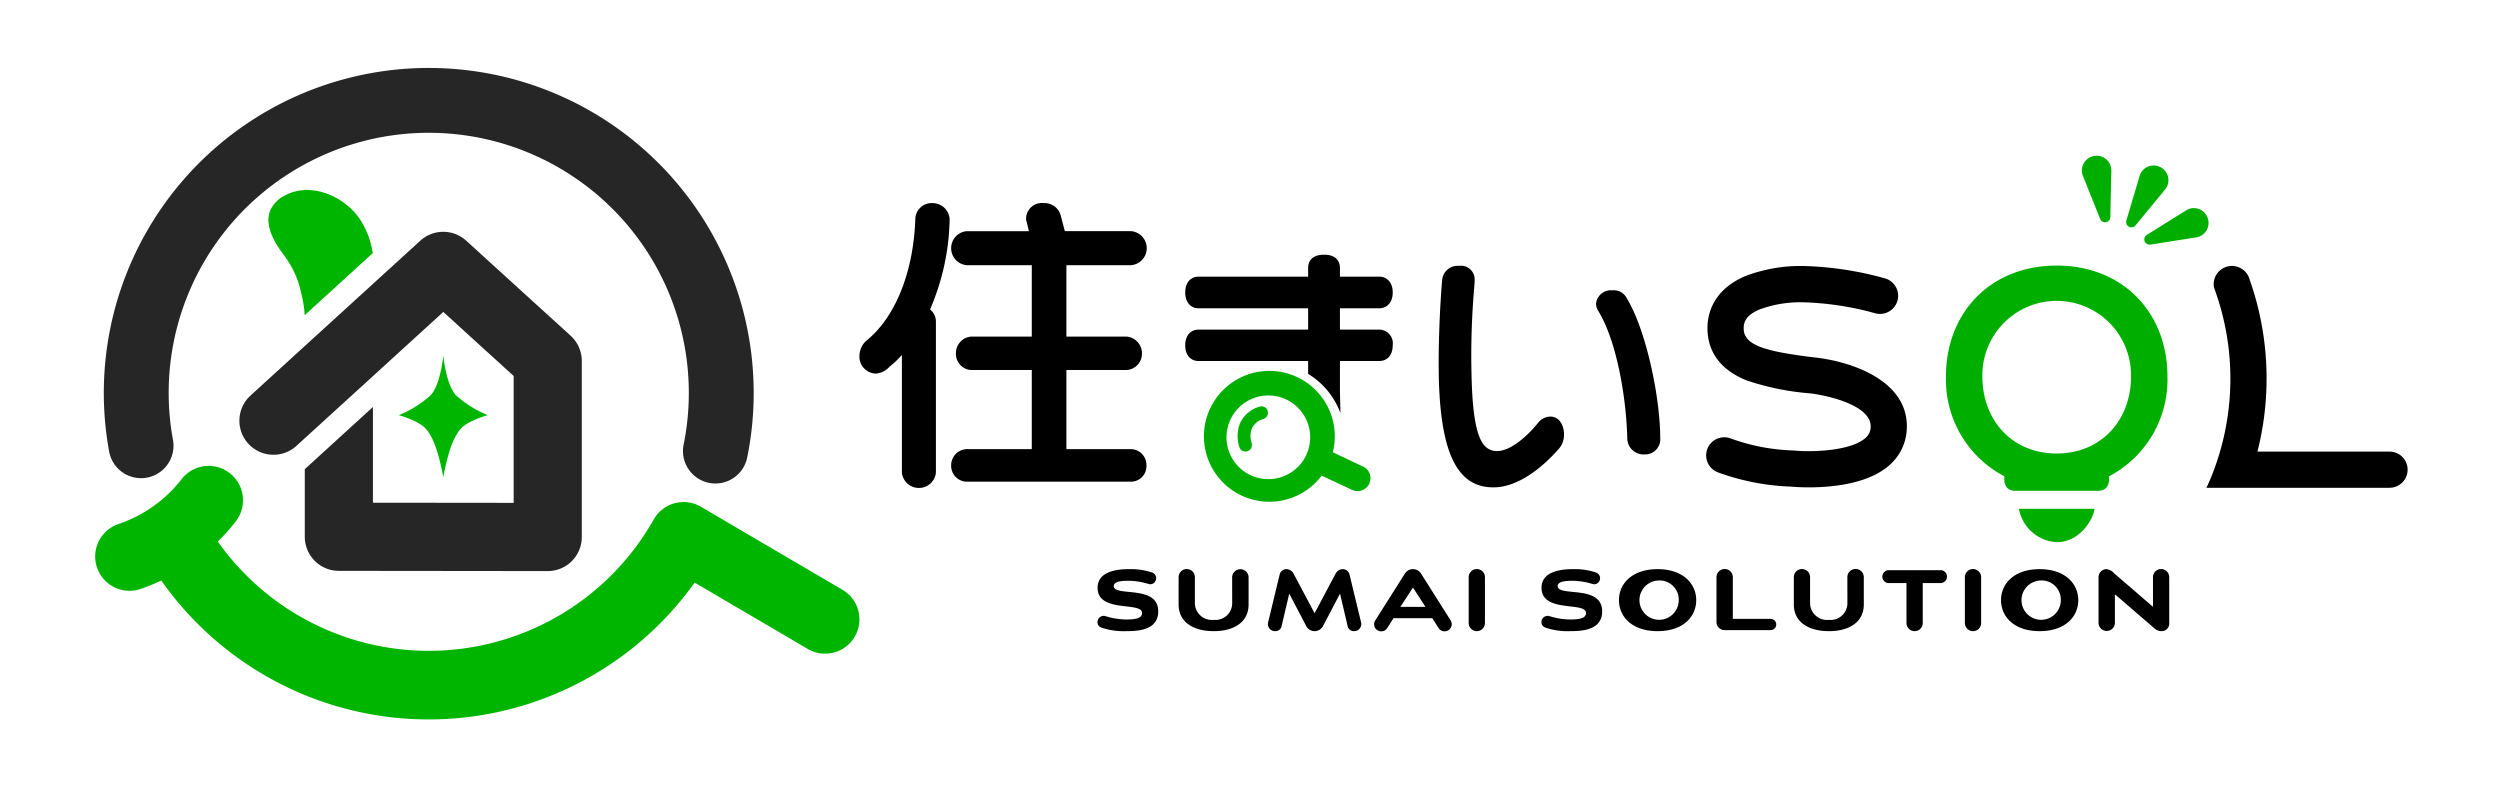
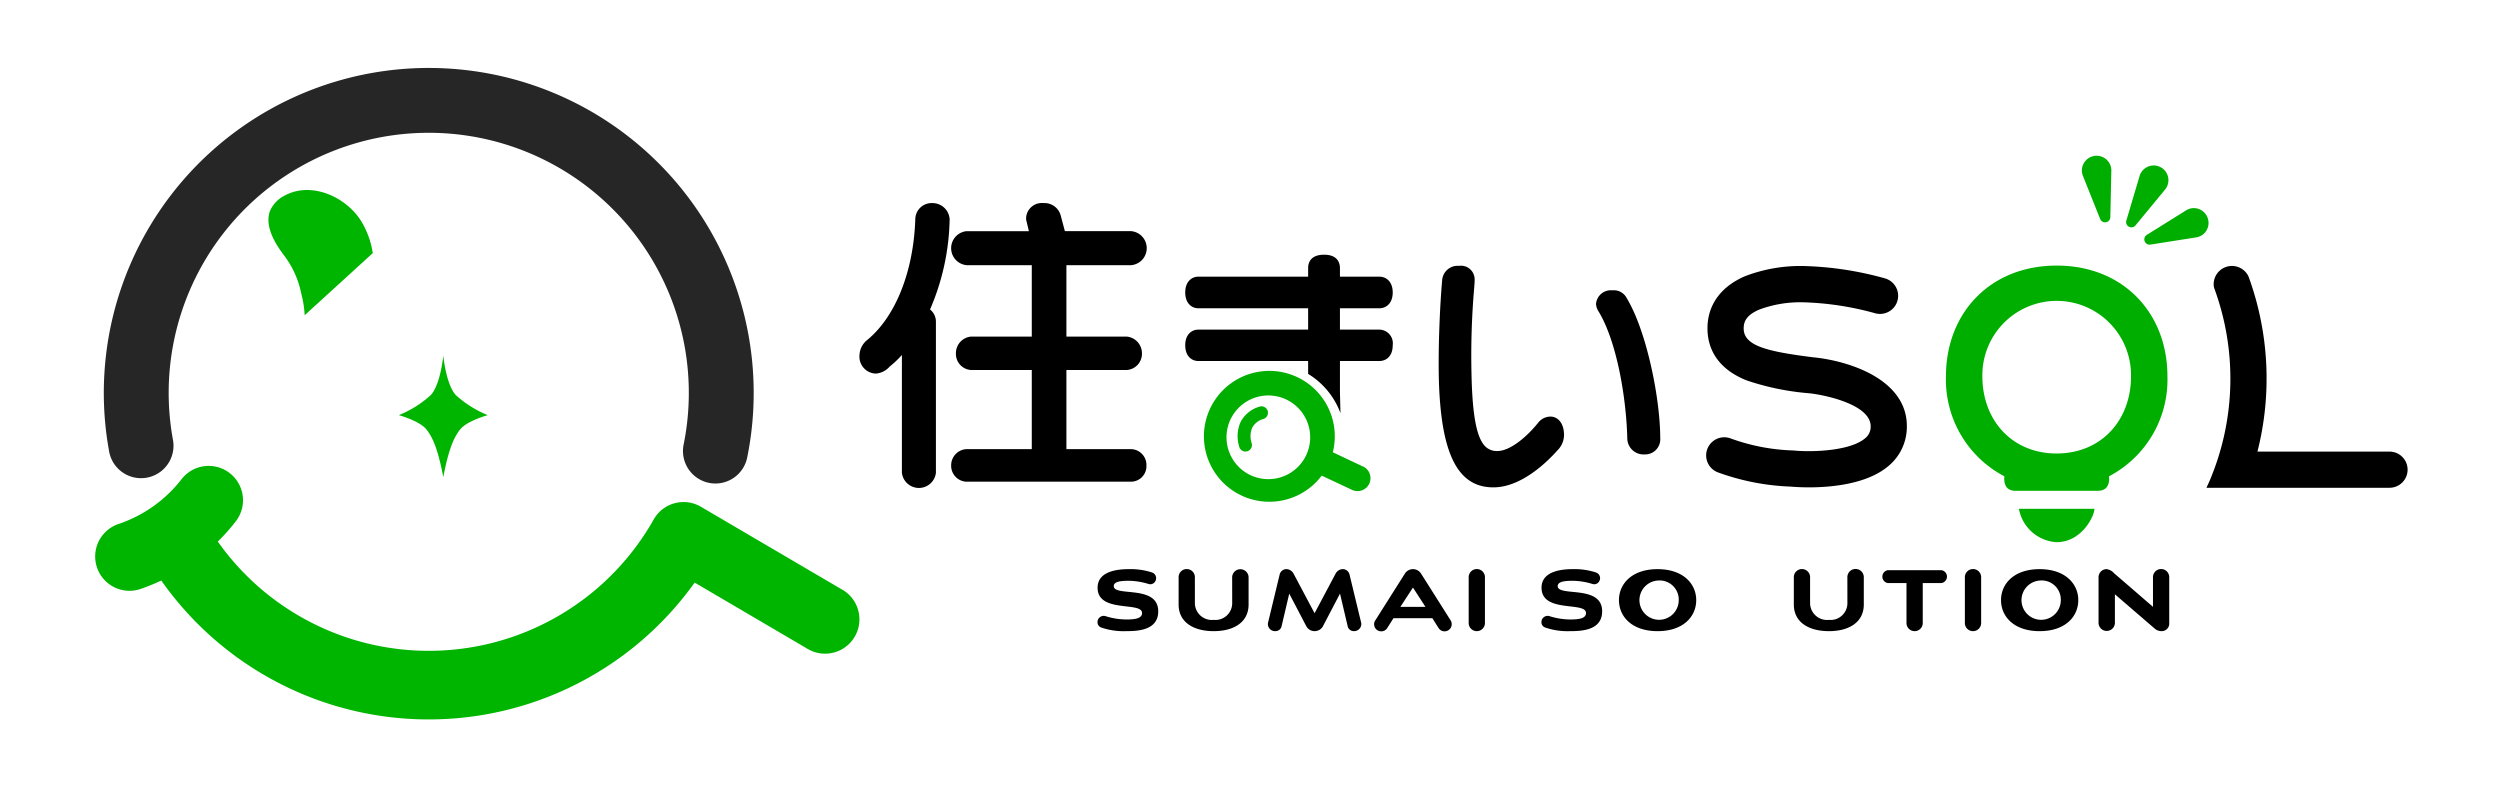
<svg xmlns="http://www.w3.org/2000/svg" width="298" height="94" viewBox="0 0 298 94">
  <g id="グループ_22895" data-name="グループ 22895" transform="translate(-1376 -321)">
    <rect id="長方形_1" data-name="長方形 1" width="298" height="94" transform="translate(1376 321)" fill="none" />
    <g id="グループ_24" data-name="グループ 24" transform="translate(1478.45 339.582)">
      <g id="グループ_12" data-name="グループ 12" transform="translate(28.373 49.259)">
        <path id="パス_6" data-name="パス 6" d="M248.736,345.494c1.051,0,1.887-.114,1.887-.773,0-1.4-5.3.051-5.3-3.011,0-2.155,2.835-2.217,3.794-2.217a8.1,8.1,0,0,1,2.7.4.713.713,0,0,1,.485.66.728.728,0,0,1-.072.33.692.692,0,0,1-.618.412.913.913,0,0,1-.309-.062,8.291,8.291,0,0,0-2.186-.35c-.681,0-1.866,0-1.866.629,0,1.32,5.3-.217,5.3,3.011,0,2.278-2.474,2.361-3.815,2.361a8.158,8.158,0,0,1-2.949-.423.661.661,0,0,1-.475-.64.742.742,0,0,1,1-.711A8.355,8.355,0,0,0,248.736,345.494Z" transform="translate(-245.313 -339.493)" />
        <path id="パス_7" data-name="パス 7" d="M286.8,340.452a.98.98,0,0,1,1.959,0v3.258c0,2.114-1.763,3.176-4.155,3.176-2.413,0-4.186-1.062-4.186-3.176v-3.258a.969.969,0,0,1,1.939,0V343.5a2.023,2.023,0,0,0,2.248,2.041,2,2,0,0,0,2.2-2.041Z" transform="translate(-270.75 -339.493)" />
        <path id="パス_8" data-name="パス 8" d="M327.674,342.411l-2.062,3.939a1.135,1.135,0,0,1-1.928,0l-2.062-3.939-.907,3.867a.748.748,0,0,1-.752.608.852.852,0,0,1-.887-.815,1.081,1.081,0,0,1,.02-.2l1.393-5.774a.843.843,0,0,1,.825-.608,1.027,1.027,0,0,1,.855.6l2.474,4.66,2.475-4.66a1.028,1.028,0,0,1,.856-.6.843.843,0,0,1,.825.608l1.393,5.764a.677.677,0,0,1,.02.206.852.852,0,0,1-.887.815.738.738,0,0,1-.743-.608Z" transform="translate(-298.768 -339.493)" />
        <path id="パス_9" data-name="パス 9" d="M372.017,345.339h-4.63l-.763,1.206a.826.826,0,0,1-.7.361.838.838,0,0,1-.845-.835.775.775,0,0,1,.123-.444l3.547-5.609a1.138,1.138,0,0,1,1.918,0l3.547,5.609a.862.862,0,0,1,.113.444.851.851,0,0,1-1.547.474Zm-2.31-3.65-1.5,2.3h2.99Z" transform="translate(-332.106 -339.493)" />
        <path id="パス_10" data-name="パス 10" d="M406.021,340.452a.969.969,0,0,1,1.938,0v5.465a.969.969,0,1,1-1.938,0Z" transform="translate(-361.777 -339.493)" />
        <path id="パス_11" data-name="パス 11" d="M440.949,345.494c1.052,0,1.887-.114,1.887-.773,0-1.4-5.3.051-5.3-3.011,0-2.155,2.835-2.217,3.794-2.217a8.107,8.107,0,0,1,2.7.4.712.712,0,0,1,.484.66.734.734,0,0,1-.072.33.693.693,0,0,1-.619.412.912.912,0,0,1-.309-.062,8.3,8.3,0,0,0-2.186-.35c-.68,0-1.866,0-1.866.629,0,1.32,5.3-.217,5.3,3.011,0,2.278-2.474,2.361-3.815,2.361a8.16,8.16,0,0,1-2.949-.423.661.661,0,0,1-.474-.64.742.742,0,0,1,1-.711A8.355,8.355,0,0,0,440.949,345.494Z" transform="translate(-384.608 -339.493)" />
        <path id="パス_12" data-name="パス 12" d="M475.69,346.886c-3.063,0-4.6-1.742-4.6-3.7,0-1.938,1.536-3.691,4.6-3.691s4.609,1.753,4.609,3.691C480.3,345.143,478.762,346.886,475.69,346.886Zm0-6.032a2.342,2.342,0,1,0,2.526,2.33A2.283,2.283,0,0,0,475.69,340.854Z" transform="translate(-408.933 -339.493)" />
-         <path id="パス_13" data-name="パス 13" d="M514.278,346.762a.963.963,0,0,1-.969-.959v-5.351a.974.974,0,0,1,1.949,0v4.97h4.506a.67.67,0,1,1,0,1.34Z" transform="translate(-439.528 -339.493)" />
        <path id="パス_14" data-name="パス 14" d="M553.181,340.452a.979.979,0,0,1,1.959,0v3.258c0,2.114-1.763,3.176-4.155,3.176-2.413,0-4.186-1.062-4.186-3.176v-3.258a.969.969,0,0,1,1.938,0V343.5a2.023,2.023,0,0,0,2.248,2.041,2,2,0,0,0,2.2-2.041Z" transform="translate(-463.798 -339.493)" />
        <path id="パス_15" data-name="パス 15" d="M588,341.479h-2.217a.777.777,0,0,1,0-1.536h6.372a.775.775,0,0,1,0,1.536h-2.217v4.764a.969.969,0,0,1-1.938,0Z" transform="translate(-491.57 -339.819)" />
        <path id="パス_16" data-name="パス 16" d="M620.858,340.452a.969.969,0,0,1,1.939,0v5.465a.969.969,0,0,1-1.939,0Z" transform="translate(-517.468 -339.493)" />
        <path id="パス_17" data-name="パス 17" d="M641.116,346.886c-3.062,0-4.6-1.742-4.6-3.7,0-1.938,1.536-3.691,4.6-3.691s4.609,1.753,4.609,3.691C645.725,345.143,644.189,346.886,641.116,346.886Zm0-6.032a2.343,2.343,0,1,0,2.526,2.33A2.282,2.282,0,0,0,641.116,340.854Z" transform="translate(-528.817 -339.493)" />
        <path id="パス_18" data-name="パス 18" d="M680.684,342.493v3.423a.975.975,0,0,1-1.949,0v-5.465a.963.963,0,0,1,.969-.959,1.508,1.508,0,0,1,.9.505l4.619,3.99v-3.537a.969.969,0,0,1,1.938,0v5.465a.9.9,0,0,1-.938.969,1.218,1.218,0,0,1-.814-.32Z" transform="translate(-559.411 -339.493)" />
      </g>
      <g id="グループ_22" data-name="グループ 22" transform="translate(0 0)">
        <path id="パス_19" data-name="パス 19" d="M317.6,249.223h-2.054a9.151,9.151,0,0,1,2.054,0Z" transform="translate(-267.839 -224.774)" />
        <g id="グループ_13" data-name="グループ 13" transform="translate(0 5.625)">
          <path id="パス_20" data-name="パス 20" d="M203.407,188.4a2.036,2.036,0,0,0,0-4.055H195.5l-.479-1.8A2,2,0,0,0,192.942,181a1.872,1.872,0,0,0-2.063,1.778,1.267,1.267,0,0,0,.064.444l.266,1.124h-7.415a2.036,2.036,0,0,0,0,4.055h7.761v8.511h-7.227a1.98,1.98,0,0,0-1.814,2.027,1.913,1.913,0,0,0,1.814,1.956h7.227v9.436h-7.832a1.926,1.926,0,0,0-1.778,1.921,1.9,1.9,0,0,0,1.778,1.956h19.72a1.851,1.851,0,0,0,1.778-1.956,1.878,1.878,0,0,0-1.778-1.921h-7.761v-9.436h7.192a1.937,1.937,0,0,0,1.814-1.956,2,2,0,0,0-1.814-2.027h-7.192V188.4Z" transform="translate(-171.017 -180.998)" />
          <path id="パス_21" data-name="パス 21" d="M150.936,181a1.944,1.944,0,0,0-2.027,1.829c-.2,6.367-2.387,11.816-5.846,14.578l-.074.07a2.425,2.425,0,0,0-.736,1.64,2.018,2.018,0,0,0,1.956,2.205,2.417,2.417,0,0,0,1.646-.844,10.956,10.956,0,0,0,1.453-1.377v14.04a2.04,2.04,0,0,0,4.055,0V195.128a1.85,1.85,0,0,0-.7-1.449A28.331,28.331,0,0,0,153,182.919,2.047,2.047,0,0,0,150.936,181Z" transform="translate(-142.252 -180.998)" />
        </g>
        <line id="線_1" data-name="線 1" y1="0.019" transform="translate(53.614 38.584)" fill="none" />
-         <path id="パス_22" data-name="パス 22" d="M722.893,216.835s0,.014.006.036" transform="translate(-563.039 -201.344)" fill="none" />
        <path id="パス_23" data-name="パス 23" d="M308.015,214.142c0,1.388-.848,1.883-1.578,1.883h-4.713v3.708l.061,2.505a9.181,9.181,0,0,0-3.852-4.675v-1.539h-13.1c-.713,0-1.55-.5-1.55-1.883,0-1.283.779-1.856,1.55-1.856h13.1v-2.547h-13.1c-.771,0-1.55-.584-1.55-1.883s.779-1.883,1.55-1.883h13.1v-1.027c0-.595.251-1.591,1.911-1.591,1.7,0,1.88,1.112,1.88,1.591v1.027h4.713c.787,0,1.578.581,1.578,1.883s-.79,1.883-1.578,1.883h-4.713v2.547h4.713A1.631,1.631,0,0,1,308.015,214.142Z" transform="translate(-244.453 -191.575)" />
        <g id="グループ_14" data-name="グループ 14" transform="translate(41.048 25.631)">
          <path id="パス_24" data-name="パス 24" d="M310.324,265.067l-3.6-1.7a7.8,7.8,0,1,0-1.327,2.782l3.619,1.7a1.541,1.541,0,0,0,1.313-2.789Zm-9.611,1.215a4.988,4.988,0,1,1,2.832-2.56A4.96,4.96,0,0,1,300.713,266.281Z" transform="translate(-291.35 -253.669)" fill="#00ae00" />
          <path id="パス_25" data-name="パス 25" d="M306.895,274.411a.771.771,0,0,1-.725-.511,4.215,4.215,0,0,1,.127-2.978,3.656,3.656,0,0,1,2.237-1.852.771.771,0,1,1,.5,1.458,2.152,2.152,0,0,0-1.347,1.062,2.648,2.648,0,0,0-.066,1.789.772.772,0,0,1-.725,1.031Z" transform="translate(-301.932 -264.8)" fill="#00ae00" />
        </g>
        <path id="パス_26" data-name="パス 26" d="M521.094,234.616c-1.061,0-1.855-.061-2.163-.089a28.223,28.223,0,0,1-8.7-1.7,2.16,2.16,0,1,1,1.53-4.04,23.805,23.805,0,0,0,7.393,1.429c.042,0,.083,0,.125.008,2.392.225,6.824.021,8.529-1.479a1.719,1.719,0,0,0,.637-1.34c.094-2.718-5.731-3.848-7.3-4l-.06-.007a30.851,30.851,0,0,1-7.439-1.537c-3.829-1.535-4.644-4.2-4.654-6.163-.014-2.8,1.585-5.019,4.5-6.261a18.5,18.5,0,0,1,6.888-1.207,39.769,39.769,0,0,1,9.787,1.479,2.16,2.16,0,0,1-1.214,4.147,35.639,35.639,0,0,0-8.557-1.3,14.072,14.072,0,0,0-5.213.862c-1.658.706-1.878,1.541-1.874,2.264.01,2.036,2.677,2.73,8.278,3.43,4.26.413,11.37,2.651,11.169,8.449a6.055,6.055,0,0,1-2.107,4.439C528.1,234.233,523.757,234.616,521.094,234.616Z" transform="translate(-407.912 -195.105)" />
        <path id="パス_27" data-name="パス 27" d="M747.241,230.352h-15.7a35.414,35.414,0,0,0-.934-20.51l-.134-.369a2.18,2.18,0,0,0-4.138,1.167s0,.014.005.036c.009.042.025.112.053.207a.143.143,0,0,1,.011.034,31.164,31.164,0,0,1-.557,22.9c-.12.285-.257.565-.386.848h21.775a2.156,2.156,0,1,0,0-4.311Z" transform="translate(-564.903 -195.105)" />
        <g id="グループ_18" data-name="グループ 18" transform="translate(145.715)">
          <g id="グループ_15" data-name="グループ 15">
            <path id="パス_28" data-name="パス 28" d="M675.017,162.011a1.756,1.756,0,1,0-3.334,1.013l2.018,5.049a.63.63,0,0,0,1.221-.221l.117-5.436A1.747,1.747,0,0,0,675.017,162.011Z" transform="translate(-671.534 -160.568)" fill="#00ae00" />
          </g>
          <g id="グループ_16" data-name="グループ 16" transform="translate(5.272 1.16)">
            <path id="パス_29" data-name="パス 29" d="M695.271,167.693a1.736,1.736,0,0,0,.234-.331,1.756,1.756,0,1,0-3.243-1.272l-1.548,5.212a.63.63,0,0,0,1.1.584Z" transform="translate(-690.682 -164.78)" fill="#00ae00" />
          </g>
          <g id="グループ_17" data-name="グループ 17" transform="translate(7.436 6.229)">
            <path id="パス_30" data-name="パス 30" d="M706.084,184.337a1.741,1.741,0,0,0-2.618-.843l-4.612,2.879a.63.63,0,0,0,.434,1.163l5.371-.846a1.741,1.741,0,0,0,1.426-2.352Z" transform="translate(-698.542 -183.194)" fill="#00ae00" />
          </g>
        </g>
        <g id="グループ_21" data-name="グループ 21" transform="translate(129.509 13.076)">
          <g id="グループ_19" data-name="グループ 19" transform="translate(8.704 28.99)">
            <path id="パス_31" data-name="パス 31" d="M653.277,313.366c0,.908-1.553,3.98-4.5,3.98a4.848,4.848,0,0,1-4.5-3.98Z" transform="translate(-644.285 -313.366)" fill="#00ae00" />
          </g>
          <g id="グループ_20" data-name="グループ 20">
            <path id="パス_32" data-name="パス 32" d="M639.069,221.264c0-7.549-5.271-13.2-13.2-13.2s-13.2,5.651-13.2,13.2a13,13,0,0,0,6.963,11.917,2.666,2.666,0,0,0-.016.266c0,.968.449,1.462,1.336,1.462h9.809c.9,0,1.359-.494,1.359-1.462a2.609,2.609,0,0,0-.014-.267A13,13,0,0,0,639.069,221.264Zm-13.2,9.2c-5.3,0-8.859-3.942-8.859-9.2a8.86,8.86,0,1,1,17.718,0C634.728,226.519,631.168,230.461,625.87,230.461Z" transform="translate(-612.67 -208.064)" fill="#00ae00" />
          </g>
        </g>
        <path id="パス_33" data-name="パス 33" d="M406.33,226.146a1.88,1.88,0,0,0-1.452.756c-1.625,2-3.49,3.316-4.759,3.344a1.942,1.942,0,0,1-1.536-.551c-1.023-1.031-1.527-3.673-1.633-8.566a94.017,94.017,0,0,1,.311-10.218c.041-.517.068-.859.062-1.094a1.626,1.626,0,0,0-1.862-1.638,1.852,1.852,0,0,0-2.007,1.672c-.279,3.187-.479,7.942-.4,11.687.223,9.115,2.27,13.137,6.638,13.042,3.306-.072,6.35-3.11,7.507-4.416a2.6,2.6,0,0,0,.78-1.876C407.949,226.784,407.129,226.129,406.33,226.146Z" transform="translate(-323.996 -195.071)" />
        <path id="パス_34" data-name="パス 34" d="M464.8,219.72a1.71,1.71,0,0,0-1.7-.94,1.776,1.776,0,0,0-1.964,1.619,1.752,1.752,0,0,0,.27.842c2.217,3.606,3.346,10.409,3.457,15.214a1.934,1.934,0,0,0,2.046,1.884,1.807,1.807,0,0,0,1.881-1.971C468.783,231.595,467.142,223.579,464.8,219.72Z" transform="translate(-373.34 -202.754)" />
      </g>
    </g>
    <g id="グループ_25" data-name="グループ 25" transform="translate(1387.35 329.074)">
      <g id="グループ_10" data-name="グループ 10" transform="translate(0)">
        <g id="グループ_2" data-name="グループ 2" transform="translate(1.024)">
          <g id="グループ_1" data-name="グループ 1">
            <path id="パス_1" data-name="パス 1" d="M359.743,750a3.871,3.871,0,0,1-3.794-4.636,31,31,0,1,0-60.864-.538,3.867,3.867,0,0,1-7.606,1.4,38.733,38.733,0,1,1,76.05.673A3.869,3.869,0,0,1,359.743,750Z" transform="translate(-286.836 -700.439)" fill="#262626" />
          </g>
        </g>
        <g id="グループ_4" data-name="グループ 4" transform="translate(0 47.467)">
          <g id="グループ_3" data-name="グループ 3">
            <path id="パス_2" data-name="パス 2" d="M371.5,919.691l-16.874-9.9A4.09,4.09,0,0,0,349,911.3a30.785,30.785,0,0,1-51.961,2.638A23.276,23.276,0,0,0,299.2,911.5a4.09,4.09,0,0,0-6.5-4.974,15.917,15.917,0,0,1-7.525,5.327,4.09,4.09,0,1,0,2.675,7.731,25.6,25.6,0,0,0,2.452-1,38.961,38.961,0,0,0,63.578.245l13.479,7.911a4.09,4.09,0,0,0,4.141-7.055Z" transform="translate(-282.426 -904.926)" fill="#00b500" />
          </g>
        </g>
        <g id="グループ_7" data-name="グループ 7" transform="translate(17.118 19.558)">
          <g id="グループ_6" data-name="グループ 6">
            <g id="グループ_5" data-name="グループ 5">
-               <path id="パス_3" data-name="パス 3" d="M395.728,797.085l-12.453-11.332a4.062,4.062,0,0,0-5.471,0l-5.633,5.138h0l-8.138,7.42h0l-6.537,5.962a4.062,4.062,0,0,0,5.474,6l1.063-.969h0l8.124-7.407v0l8.388-7.65,8.388,7.633v15.123l-16.775-.018V805.578l-8.124,7.407v8.062a4.062,4.062,0,0,0,4.058,4.062l24.9.027h0a4.061,4.061,0,0,0,4.062-4.062V800.089A4.063,4.063,0,0,0,395.728,797.085Z" transform="translate(-356.172 -784.695)" fill="#262626" />
-             </g>
+               </g>
          </g>
        </g>
        <g id="グループ_9" data-name="グループ 9" transform="translate(20.648 14.575)">
          <g id="グループ_8" data-name="グループ 8">
            <path id="パス_4" data-name="パス 4" d="M383.816,770.752a10.281,10.281,0,0,0-1.379-3.811c-1.758-2.823-5.8-4.746-9.008-3.108a3.8,3.8,0,0,0-1.825,1.8c-.662,1.581.268,3.449,1.165,4.737.221.317.46.64.691.953a11.125,11.125,0,0,1,1.833,4.262,12.378,12.378,0,0,1,.406,2.571Z" transform="translate(-371.38 -763.23)" fill="#00b500" />
          </g>
        </g>
        <path id="パス_5" data-name="パス 5" d="M445.122,852.925c-1.168-1.311-1.48-4.708-1.48-4.708s-.312,3.4-1.48,4.708a12.863,12.863,0,0,1-3.82,2.4s2.449.666,3.286,1.7,1.435,2.652,2.014,5.687c.578-3.036,1.177-4.65,2.013-5.687s3.286-1.7,3.286-1.7A12.86,12.86,0,0,1,445.122,852.925Z" transform="translate(-402.151 -813.914)" fill="#00b500" />
      </g>
    </g>
  </g>
</svg>